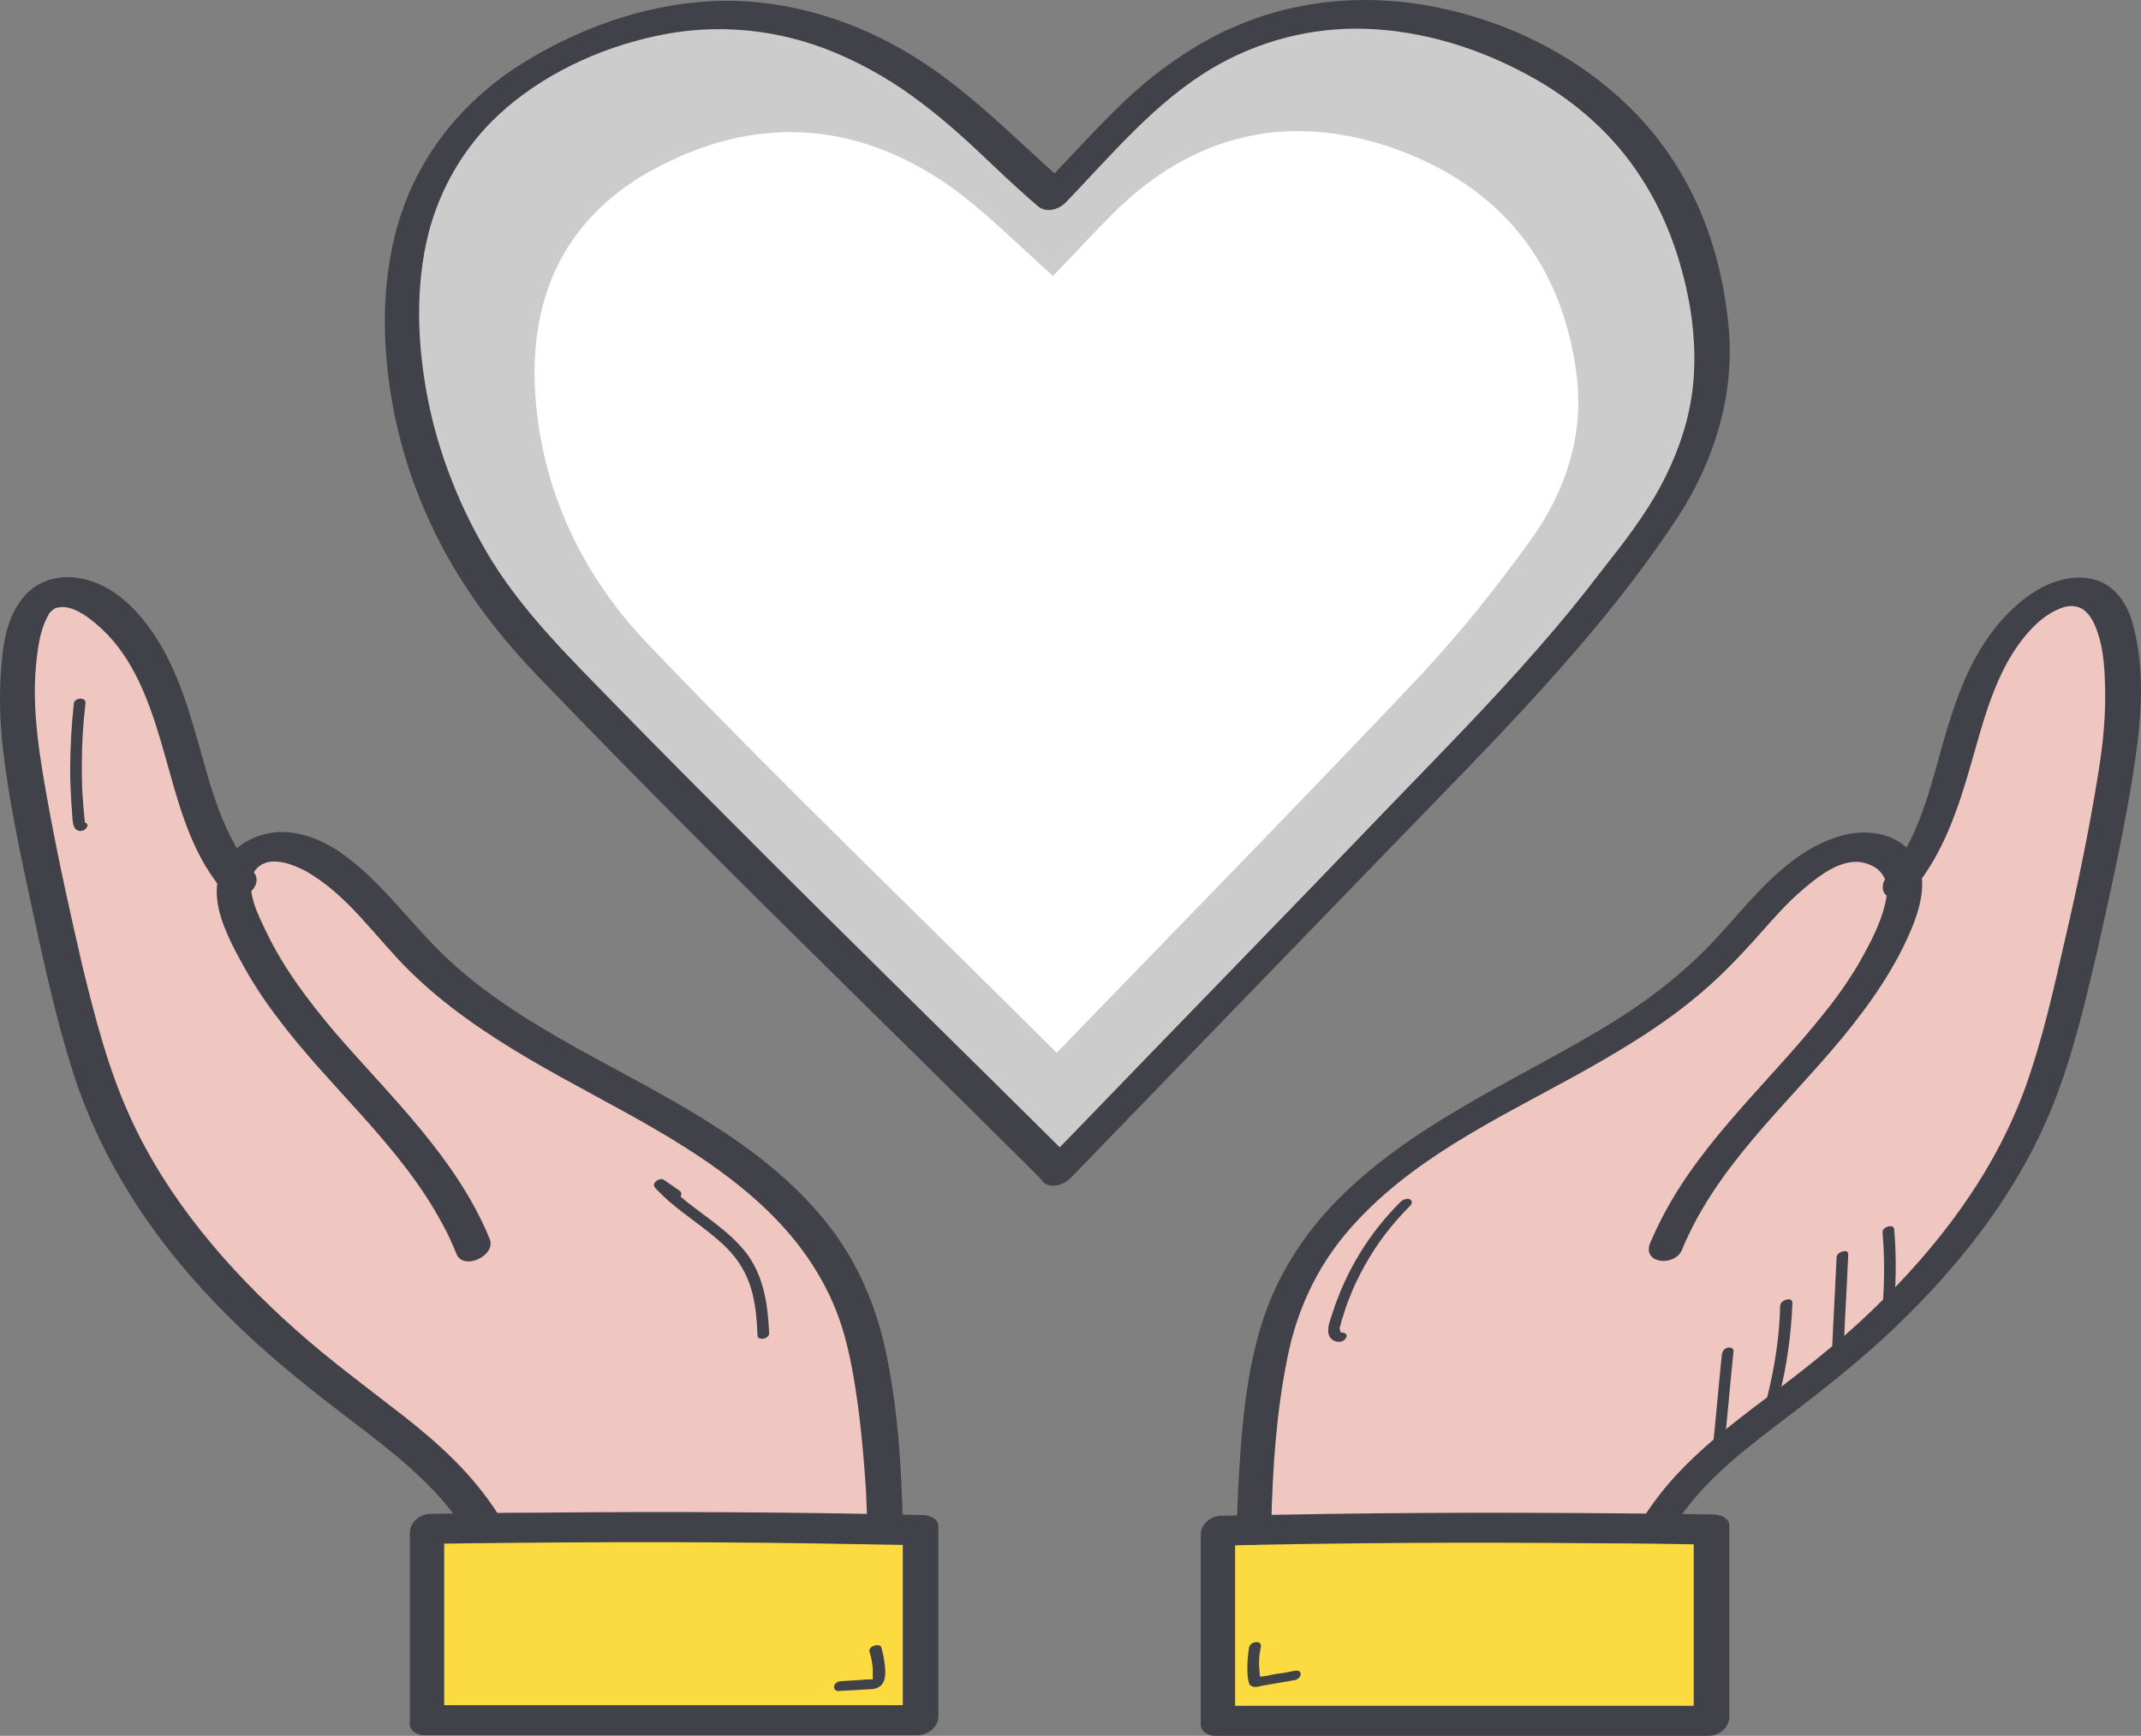
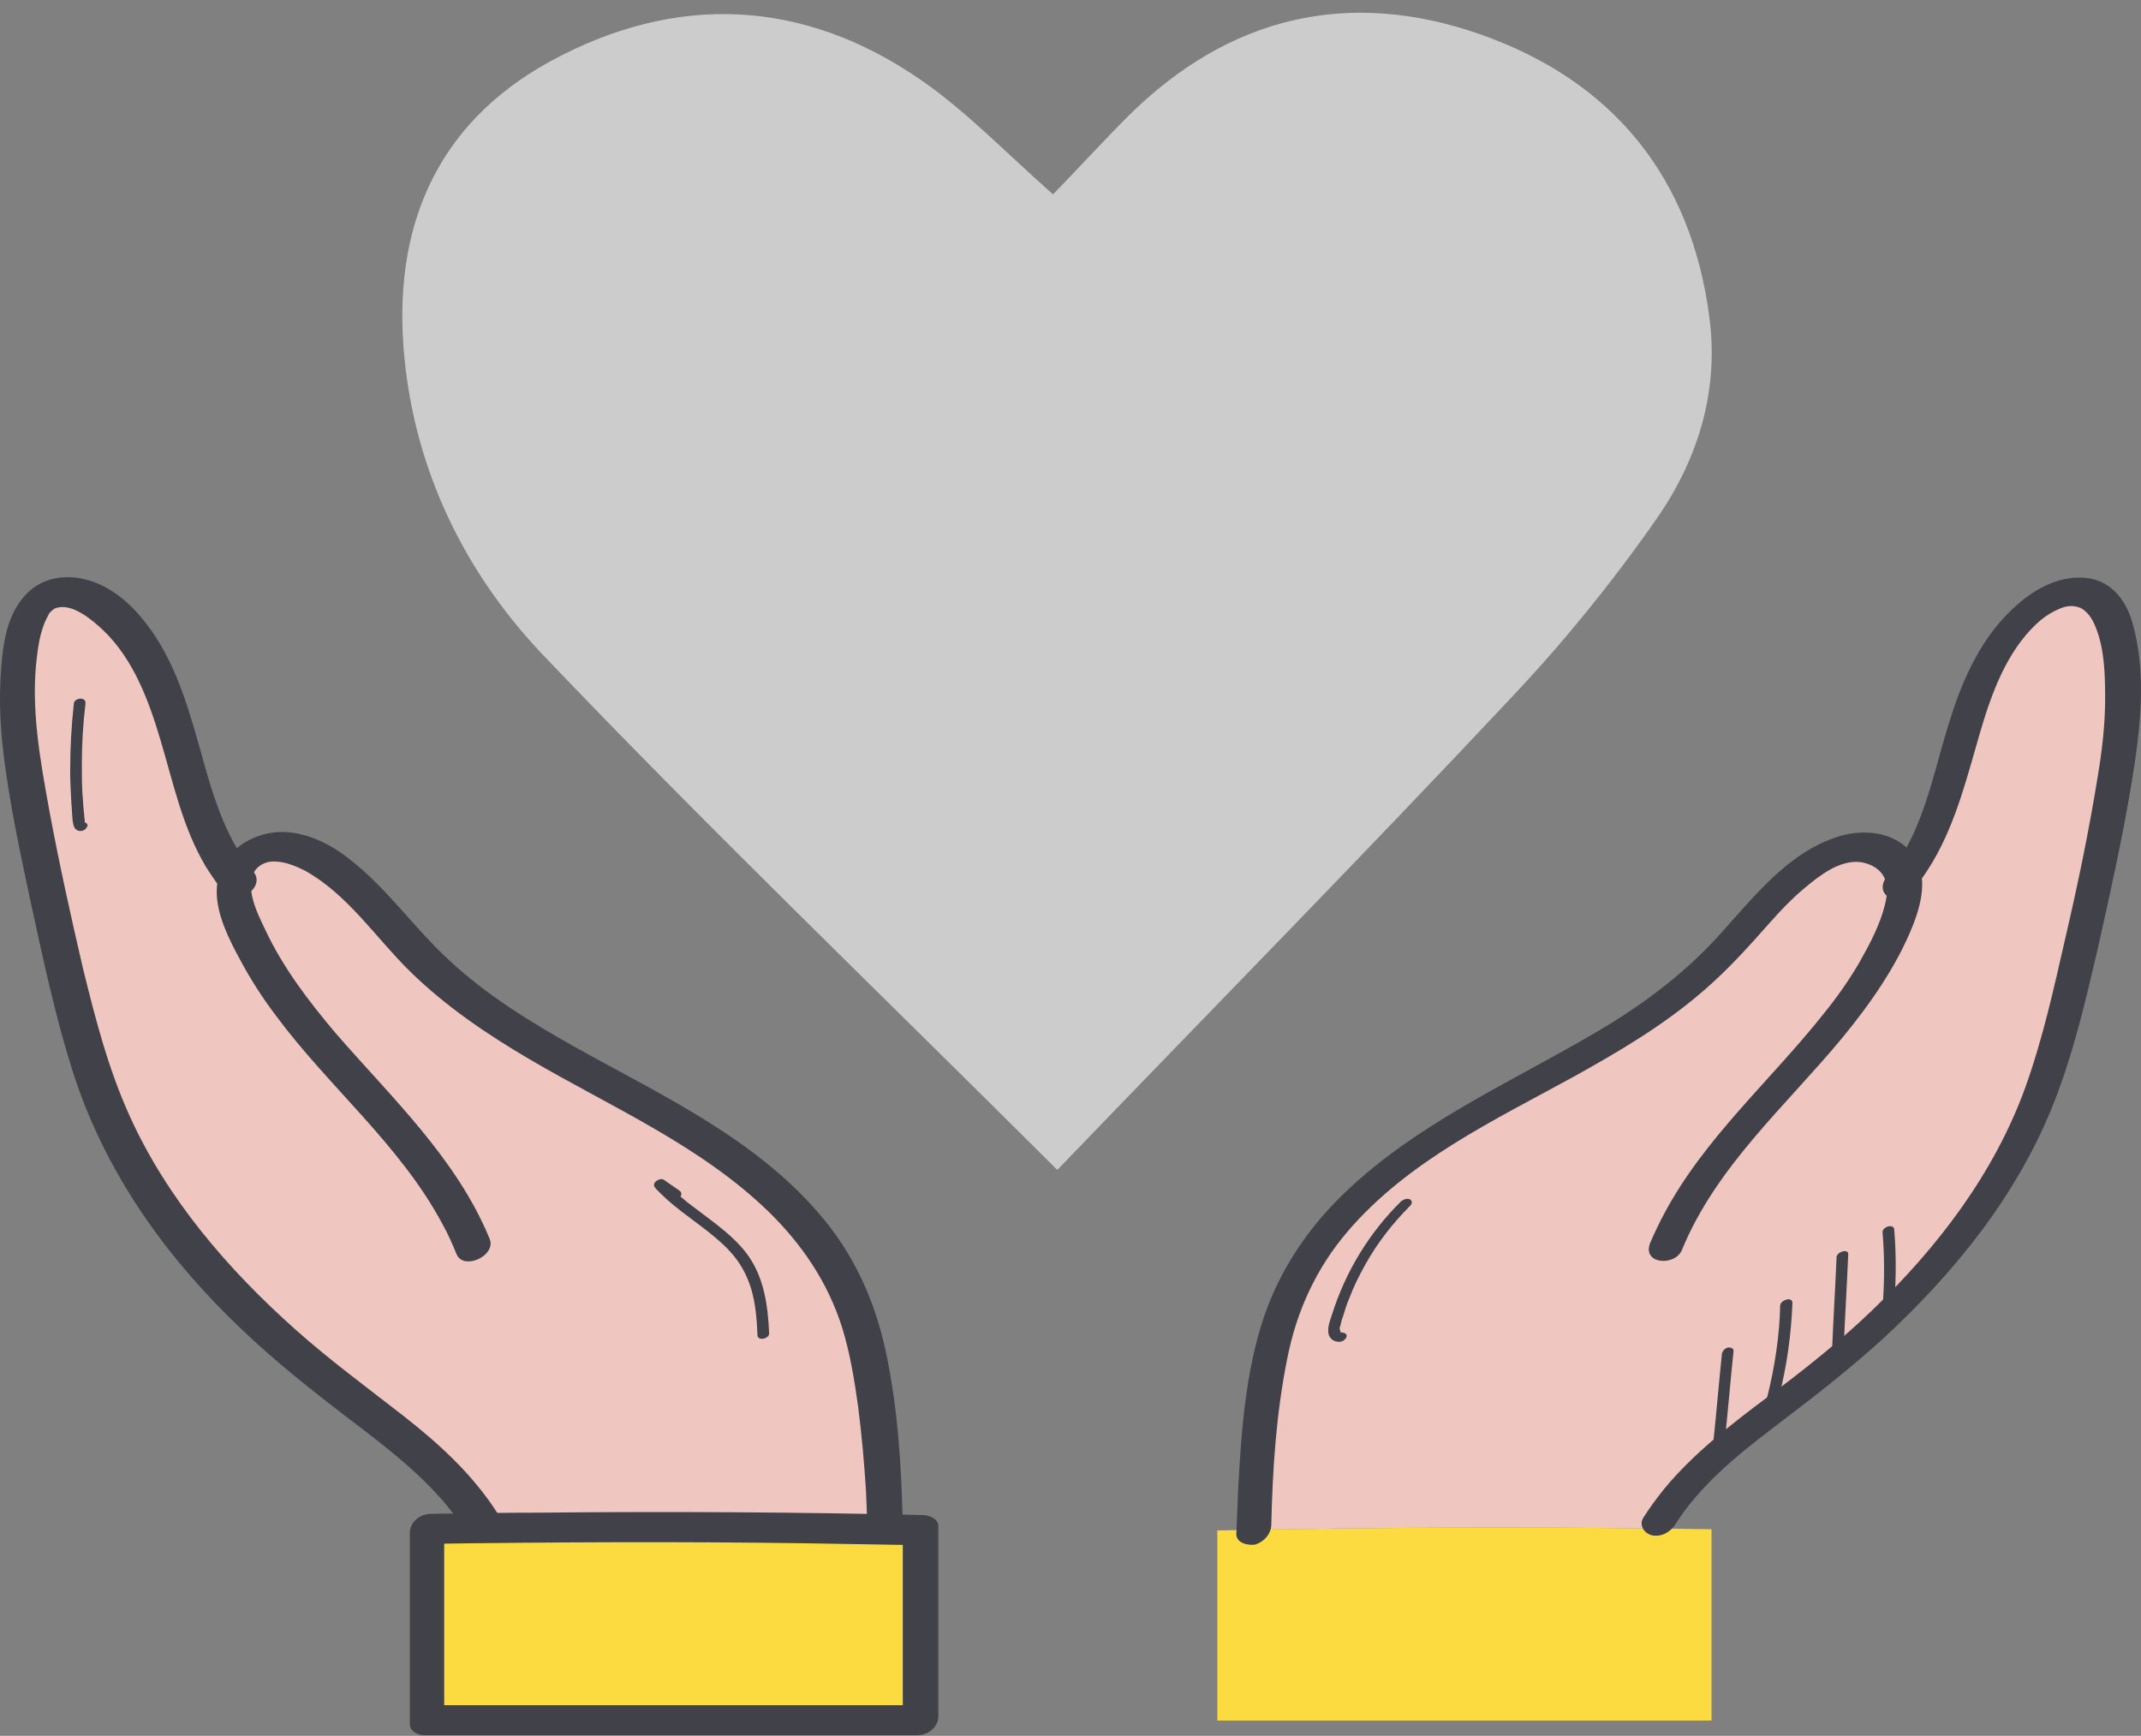
<svg xmlns="http://www.w3.org/2000/svg" version="1.1" x="0" y="0" xml:space="preserve" id="svg126" width="349.198" height="283.102">
  <rect width="100%" height="100%" fill="#808080" stroke="none" />
  <style type="text/css" id="style2">
        .st2{fill:#fcdb40}.st4{fill:#414149}.st32{fill:#f0c6c0}
    </style>
  <g id="Layer_1" transform="translate(-105.753 -119.698)">
    <g id="g29">
      <g id="g9">
        <path class="st2" d="M384.9 369.1v31.2H304.3v-31c1.9 0 3.9-.1 5.8-.1 22.1-.4 44.1-.5 66.1-.2 3 0 5.9.1 8.7.1z" id="path5" />
        <path class="st32" d="M416.2 263c5.1-6.4 7.1-14.9 9.4-22.8 2.4-8.3 5.7-16.9 12.7-21.8 2.5-1.7 5.8-2.9 8.5-1.6 2.6 1.3 3.7 4.4 4.3 7.2 1.7 8.4.5 17.2-1 25.6-1.5 8.4-3.3 16.8-5.2 25.1-2.1 9.5-4.4 19-8.4 27.9-7.8 17.6-21.8 31.8-37.1 43.6-8.4 6.5-17.5 12.6-23.1 21.6v1.2c-22-.3-44.1-.2-66.1.2.1-7 .6-14 1.5-21 .8-5.7 1.8-11.4 4-16.7 5.8-13.9 18.8-23.3 31.8-30.8 13.1-7.4 27.1-13.7 37.8-24.4 5.3-5.4 9.8-11.8 16.1-15.9 2.3-1.5 4.8-2.7 7.5-2.7s5.5 1.3 6.7 3.7c.3.6.5 1.1.6 1.6z" id="path7" />
      </g>
      <g id="g15">
        <g id="g13">
          <path class="st4" d="M313.1 368.5c.2-9.1.8-18.3 2.6-27.2 1.5-7.7 4.7-14.7 9.8-20.7 9.9-11.6 24-18.2 37.1-25.4 7.2-4 14.3-8.2 20.5-13.5 3.2-2.7 6-5.6 8.8-8.7 2.6-2.9 5.1-5.9 8.1-8.4 2.5-2.1 5.8-4.7 9.2-4.3 1.3.2 2.7.8 3.5 1.9 1.1 1.5.9 3.4.5 5-.8 3.3-2.5 6.5-4.2 9.5-1.7 2.9-3.6 5.6-5.7 8.2-8.7 11-19.6 20.4-26.2 32.9-.8 1.5-1.5 3-2.2 4.6-1.4 3.5 4.1 3.9 5.2 1.1 5.6-13.6 16.9-23.4 26.1-34.5 4.6-5.6 8.9-11.7 11.6-18.5 1.5-3.9 2.6-8.7-.6-12.1-2.9-3.1-7.6-3.5-11.5-2.3-8.5 2.6-14.2 10.3-19.9 16.5-5.6 6.1-12.2 11-19.3 15.2-14.2 8.4-29.6 15-41.6 26.6-5.8 5.6-10.4 12.4-13 20.1-3 8.9-3.7 18.7-4.2 28.1-.1 2.4-.2 4.9-.3 7.3 0 1.5 2 1.9 3.1 1.7 1.3-.4 2.5-1.6 2.6-3.1z" id="path11" />
        </g>
      </g>
      <g id="g21">
        <g id="g19">
          <path class="st4" d="M417.8 264.8c4.9-5.9 7.3-13.1 9.4-20.4 1.9-6.6 3.6-13.5 7.5-19.2 1.7-2.4 3.9-4.9 6.7-6.1 1.2-.6 2.5-.8 3.8-.2 1.2.7 1.9 1.9 2.4 3.2 1.4 3.5 1.5 7.7 1.5 11.5 0 4.3-.5 8.5-1.2 12.7-1.4 8.7-3.2 17.4-5.2 26-1.9 8.3-3.7 16.6-6.6 24.7-5.1 14.1-14.3 26.1-25 36.4-5.3 5.1-11.1 9.7-17 14.1-6 4.5-12.1 9.2-16.9 15-1.2 1.5-2.4 3.1-3.4 4.7-.8 1.2.1 2.6 1.4 2.9 1.5.3 3-.5 3.8-1.8 4-6.3 10-11.2 15.9-15.7 6.2-4.7 12.3-9.4 18-14.6 11.6-10.7 21.8-23.3 27.7-38.1 3.3-8.3 5.3-16.9 7.3-25.5 2-8.9 4-17.9 5.5-26.9 1.4-8.6 2.6-17.9.1-26.4-1-3.5-3.4-6.6-7.2-7.1-4.2-.6-8.3 1.5-11.4 4.2-5.7 4.9-8.9 11.8-11.1 18.9-2.3 7.1-3.6 14.6-7.3 21.2-.9 1.6-1.9 3-3 4.4-.9 1-1 2.6.3 3.3 1.2.5 3.1-.1 4-1.2z" id="path17" />
        </g>
      </g>
      <g id="g27">
        <g id="g25">
-           <path class="st4" d="M385.1 397.9h-80.2c.8.6 1.6 1.2 2.3 1.8v-31c-1.1 1-2.3 2.1-3.4 3.1 20.9-.5 41.8-.6 62.6-.4 6 0 11.9.1 17.9.2-.8-.6-1.6-1.2-2.3-1.8V401c1.1-1 2.3-2.1 3.4-3.1h-.3c-1.4 0-3.1 1-3.4 2.5-.3 1.5 1 2.4 2.3 2.4h.4c1.7 0 3.4-1.3 3.4-3.1v-31.2c0-1.2-1.4-1.7-2.3-1.8-20.9-.3-41.8-.4-62.6-.1l-17.9.3c-1.7 0-3.4 1.3-3.4 3.1v31c0 1.2 1.4 1.8 2.3 1.8h80.2c1.4 0 3.1-1 3.4-2.5.2-1.5-1.1-2.4-2.4-2.4z" id="path23" />
-         </g>
+           </g>
      </g>
    </g>
    <g id="g55">
      <g id="g35">
        <path class="st2" d="M175.3 369.1v31.2H255.9v-31c-1.9 0-3.9-.1-5.8-.1-22.1-.4-44.1-.5-66.1-.2-2.9 0-5.8.1-8.7.1z" id="path31" />
        <path class="st32" d="M144.1 263c-5.1-6.4-7.1-14.9-9.4-22.8-2.4-8.3-5.7-16.9-12.7-21.8-2.5-1.7-5.8-2.9-8.5-1.6-2.6 1.3-3.7 4.4-4.3 7.2-1.7 8.4-.5 17.2 1 25.6 1.5 8.4 3.3 16.8 5.2 25.1 2.2 9.5 4.4 19 8.4 27.9 7.8 17.6 21.8 31.8 37.1 43.6 8.4 6.5 17.5 12.6 23.1 21.6v1.2c22.1-.3 44.1-.2 66.1.2-.1-7-.6-14-1.5-21-.8-5.7-1.8-11.4-4-16.7-5.8-13.9-18.8-23.3-31.8-30.8S185.7 287 175 276.3c-5.3-5.4-9.8-11.8-16.1-15.9-2.3-1.5-4.8-2.7-7.5-2.7s-5.6 1.3-6.7 3.7c-.3.6-.5 1.1-.6 1.6z" id="path33" />
      </g>
      <g id="g41">
        <g id="g39">
          <path class="st4" d="M253 368.5c-.2-9.5-.8-19.2-2.8-28.5-1.8-8.3-5.2-15.8-10.8-22.3-10.6-12.4-25.8-19.4-39.8-27.2-7.3-4.1-14.5-8.5-20.6-14.2-6.2-5.7-10.9-12.9-17.9-17.7-3.6-2.4-8.1-4-12.4-2.8-4.4 1.2-7.6 4.7-7.6 9.3 0 3.8 2 7.8 3.8 11.1 1.7 3.2 3.7 6.3 5.9 9.2 8.6 11.6 20.2 21 27.1 33.9.9 1.6 1.6 3.2 2.3 4.9 1.1 2.8 6.6.3 5.4-2.5-5.4-13.1-16-23-25.1-33.5-4.4-5.2-8.6-10.7-11.5-16.9-1.2-2.5-3.5-7-1.6-9.7.7-.9 1.8-1.4 3-1.4 1.8 0 3.5.7 5.1 1.5 7 3.9 11.5 10.9 17.1 16.4 5.8 5.7 12.6 10.3 19.6 14.4 13.3 7.8 27.8 14 39 24.9 5.4 5.3 9.6 11.5 11.9 18.8 1.3 4.2 2 8.5 2.6 12.8.6 4.6 1 9.2 1.3 13.9.1 2.3.2 4.6.2 6.8 0 1.5 1.9 1.9 3.1 1.7 1.4-.2 2.7-1.4 2.7-2.9z" id="path37" />
        </g>
      </g>
      <g id="g47">
        <g id="g45">
          <path class="st4" d="M147.1 261.9c-4.9-5.8-6.9-13.5-8.9-20.7-2-7-4.1-14-8.6-19.8-2.2-2.9-5.2-5.6-8.6-6.8-4.1-1.5-8.7-.9-11.5 2.6-2.5 3-3.2 7.1-3.5 10.8-.4 4.5-.3 9 .2 13.5 1 9 3 18 4.9 26.9 1.9 8.7 3.8 17.5 6.5 26 4.9 15.4 14 28.7 25.4 40 5.5 5.5 11.5 10.4 17.6 15.1 6.1 4.7 12.4 9.2 17.5 15.1 1.2 1.4 2.3 2.9 3.3 4.4.8 1.3 2.4 1.4 3.7.8 1-.5 2.6-2.1 1.8-3.3-4.1-6.4-9.6-11.4-15.5-16s-11.9-9-17.5-14c-11-9.8-20.9-21.3-27-34.8-3.5-7.7-5.6-15.9-7.6-24-2-8.6-3.9-17.2-5.5-25.8-1.5-8.3-3.1-16.9-2-25.3.2-1.7.5-3.4 1.1-5 .2-.6.6-1.3.9-1.9l.4-.4c.1-.1.3-.2.4-.3.4-.3-.3.1.2-.1 2.6-1 6 1.9 7.8 3.6 4.9 4.7 7.4 11.4 9.3 17.8 2.1 7 3.6 14.3 7.4 20.7 1 1.6 2.1 3.2 3.3 4.6 1.6 2.1 6.6-1.2 4.5-3.7z" id="path43" />
        </g>
      </g>
      <g id="g53">
        <g id="g51">
          <path class="st4" d="M175.2 402.7h80.2c1.7 0 3.4-1.3 3.4-3.1v-31c0-1.2-1.4-1.7-2.3-1.8-20.9-.5-41.8-.6-62.6-.4-6 0-11.9.1-17.9.2-1.7 0-3.4 1.3-3.4 3.1v31.2c0 1.2 1.4 1.8 2.3 1.8h.3c1.4 0 3.1-1 3.4-2.5.3-1.5-1-2.4-2.3-2.4h-.4c.8.6 1.6 1.2 2.3 1.8v-31.2c-1.1 1-2.3 2.1-3.4 3.1 20.9-.3 41.8-.4 62.6-.1l17.9.3c-.8-.6-1.6-1.2-2.3-1.8v31c1.1-1 2.3-2.1 3.4-3.1h-80.2c-1.4 0-3.1 1-3.4 2.5-.2 1.5 1 2.4 2.4 2.4z" id="path49" />
        </g>
      </g>
    </g>
    <g id="g59">
      <path d="M278.2 310.5c-29.6-29.5-57.3-56.1-83.8-83.9-12.7-13.3-20.9-29.9-22.7-48.7-2-20.8 5-37.9 23.8-48.2 20.4-11.1 41.1-10.3 60.4 3 7.4 5.1 13.8 11.8 21.6 18.7 4-4.1 8.1-8.6 12.4-12.9 16.4-16.2 35.9-20.7 57.3-13.2 21.6 7.6 34.5 23.3 37.4 46.5 1.5 12.1-2.1 23.3-9 33-7 10-14.8 19.6-23.1 28.4-24 25.6-48.6 50.6-74.3 77.3z" id="path57" style="fill:#ccc" />
    </g>
    <g id="g63">
-       <path d="M278.1 291.4c-23.6-23.5-45.7-44.7-66.8-66.8-10.1-10.6-16.7-23.8-18.1-38.8-1.6-16.5 4-30.2 19-38.4 16.3-8.9 32.7-8.2 48.1 2.4 5.9 4.1 11 9.4 17.2 14.9 3.2-3.3 6.5-6.9 9.9-10.3 13-12.9 28.6-16.5 45.7-10.5 17.2 6.1 27.5 18.6 29.8 37 1.2 9.7-1.7 18.6-7.1 26.3-5.6 7.9-11.8 15.6-18.4 22.7-19.2 20.3-38.7 40.2-59.3 61.5z" id="path61" style="fill:#fff" />
-     </g>
+       </g>
    <g id="g69">
      <g id="g67">
-         <path class="st4" d="M280.5 308.7c-16.8-16.7-33.8-33.3-50.5-50-8-8-16-16-23.9-24.1-7.2-7.4-14.6-14.6-20.1-23.4-5.1-8.3-8.8-17.5-10.6-27.1-1.6-8.6-1.9-17.7.2-26.2 1.9-7.5 5.9-14.3 11.5-19.5 6.9-6.4 16.2-10.8 25.5-12.8 9.9-2.2 20.1-1.2 29.4 2.7 5 2.1 9.8 4.9 14.2 8.3 4.4 3.3 8.4 7.1 12.4 10.9 2.1 2 4.2 3.9 6.4 5.8 1.4 1.2 3.4.6 4.6-.6 7.5-7.8 14.5-16.3 23.9-21.9 7.5-4.4 16.1-6.7 25-6.4 9.2.3 18.3 3.1 26.4 7.5 6.9 3.7 13.1 8.9 17.6 15.4 4.7 6.7 7.5 14.5 8.9 22.5.8 4.9 1 9.9.2 14.9s-2.6 9.8-5 14.3c-2.6 4.8-6 9.2-9.4 13.5-3.5 4.6-7.1 9-10.9 13.3-7.7 8.8-15.9 17.1-24 25.5-16.6 17.3-33.3 34.4-49.9 51.6-2.1 2.2-4.3 4.4-6.4 6.6-.9 1-.9 2.6.3 3.3 1.4.7 3.1 0 4.1-1 17.3-17.9 34.6-35.7 51.9-53.6 16.6-17.2 34-34.2 47.2-54.3 5.9-9.1 9.2-19.9 8.2-30.8-.8-8.8-3.3-17.7-7.8-25.2-9.1-15.6-26.3-25.3-43.9-27.7-9.9-1.3-19.9-.1-29 3.9-4.7 2-9 4.8-13 7.9-4.6 3.6-8.6 7.9-12.6 12.1-2 2.1-4 4.3-6.1 6.4 1.5-.2 3-.4 4.6-.6-8.7-7.6-16.7-16.2-26.8-22-9.5-5.5-20.5-8.6-31.5-8-11.1.6-22 4.6-31.4 10.6-7.4 4.8-13.5 11.5-17.2 19.5-3.7 8-4.8 16.8-4.4 25.5.5 10.1 3 20.2 7.3 29.4 4.3 9.4 10.4 17.6 17.5 25 8.1 8.4 16.2 16.7 24.5 25 17 17.1 34.3 33.9 51.4 50.9 2.2 2.2 4.5 4.4 6.7 6.7 1.9 1.8 6.8-1.5 4.5-3.8z" id="path65" />
-       </g>
+         </g>
    </g>
    <g id="g75">
      <g id="g73">
        <path class="st4" d="M412.8 320.7c.4 4.8.3 9.6-.2 14.4-.1.5.7.6 1 .5.5-.1.9-.5.9-1 .5-4.8.6-9.6.2-14.4-.1-1-2-.4-1.9.5z" id="path71" />
      </g>
    </g>
    <g id="g81">
      <g id="g79">
        <path class="st4" d="M405.3 324.7c-.2 4.8-.5 9.6-.7 14.4-.1 1 1.9.5 1.9-.4.2-4.8.5-9.6.7-14.4.1-1-1.8-.5-1.9.4z" id="path77" />
      </g>
    </g>
    <g id="g87">
      <g id="g85">
        <path class="st4" d="M396.1 332.6c-.1 5-.9 10.1-2.1 14.9-.3 1.1 1.6.8 1.9 0 1.3-5 2-10.2 2.2-15.3 0-1.1-1.9-.5-2 .4z" id="path83" />
      </g>
    </g>
    <g id="g93">
      <g id="g91">
        <path class="st4" d="M386.6 340.5c-.5 4.8-.9 9.6-1.4 14.4 0 .5.7.6 1 .5.5-.1.9-.5.9-1 .5-4.8.9-9.6 1.4-14.4 0-.5-.7-.6-1-.5-.4.1-.8.5-.9 1z" id="path89" />
      </g>
    </g>
    <g id="g99">
      <g id="g97">
        <path class="st4" d="M324.4 337c.1.1.1 0 0 0 0-.2-.1-.3-.1-.4-.1-.3 0-.6.1-.8.1-.5.2-.9.4-1.4.3-1 .6-2 1-2.9.7-1.9 1.6-3.7 2.6-5.5 2-3.6 4.5-6.8 7.4-9.7.3-.3.3-.8-.1-1-.4-.2-1 0-1.4.3-5.2 5.1-9.1 11.5-11.3 18.5-.3.9-.7 1.9-.6 2.9.1 1.1 1.1 1.7 2.1 1.5.4-.1.9-.5.9-1-.1-.4-.6-.5-1-.5z" id="path95" />
      </g>
    </g>
    <g id="g105">
      <g id="g103">
-         <path class="st4" d="M309.5 388.3c-.2 1.1-.3 2.3-.3 3.5 0 .5 0 1.1.1 1.6s.1 1.1.6 1.3c.6.3 1.3 0 1.9-.1.6-.1 1.1-.2 1.7-.3 1.2-.2 2.3-.4 3.5-.6.4-.1.9-.5.9-1s-.6-.6-1-.5c-1 .2-2 .4-3 .5l-1.5.3c-.5.1-1 .1-1.5.3h-.1c.4.3.6.3.5.1v-.1c0-.2-.1-.5-.1-.7 0-.5-.1-1-.1-1.5 0-1 .1-1.9.3-2.8.2-1.2-1.7-.9-1.9 0z" id="path101" />
-       </g>
+         </g>
    </g>
    <g id="g111">
      <g id="g109">
-         <path class="st4" d="M247.6 389.2c.3.9.4 1.7.5 2.6v2c0 .1 0 .1 0 0-.1 0 .3-.2.3-.2h-.1c.1 0 .1 0 0 0h-1c-.5 0-1 .1-1.5.1-1 .1-1.9.1-2.9.2-.5 0-1 .3-1.1.8-.1.5.3.8.7.8 1.1-.1 2.3-.1 3.4-.2.6 0 1.1-.1 1.7-.1.6 0 1.2-.1 1.7-.5.9-.7.9-2 .8-3.1-.1-1.1-.3-2.2-.6-3.2-.1-.5-.9-.4-1.2-.3-.5.2-.9.6-.7 1.1z" id="path107" />
-       </g>
+         </g>
    </g>
    <g id="g117">
      <g id="g115">
        <path class="st4" d="M216.6 313.9c-.9-.6-1.7-1.2-2.6-1.8-.6-.4-2.1.5-1.4 1.3 2.6 2.9 5.8 4.9 8.8 7.3 1.5 1.2 2.9 2.4 4.1 3.9 1.3 1.6 2.2 3.4 2.8 5.4.7 2.4.9 5 1 7.5.1 1 2 .5 1.9-.4-.2-4.4-.8-8.9-3.4-12.6-2.3-3.2-5.6-5.4-8.6-7.7-1.8-1.3-3.5-2.8-5-4.4-.5.4-1 .8-1.4 1.3.9.6 1.7 1.2 2.6 1.8.6.3 2.1-.9 1.2-1.6z" id="path113" />
      </g>
    </g>
    <g id="g123">
      <g id="g121">
        <path class="st4" d="M119.5 253.8c.2 0 0-.7 0-.9 0-.4-.1-.8-.1-1.2-.1-.8-.1-1.6-.2-2.5-.1-1.6-.1-3.3-.1-4.9 0-3.3.2-6.6.6-9.9.1-1.1-1.8-.9-1.9 0-.4 3.7-.6 7.3-.6 11 0 1.8.1 3.6.2 5.4.1.9.1 1.8.2 2.7.1.7.2 1.5 1 1.7.5.1 1.1-.1 1.3-.6.3-.2.1-.7-.4-.8z" id="path119" />
      </g>
    </g>
  </g>
</svg>